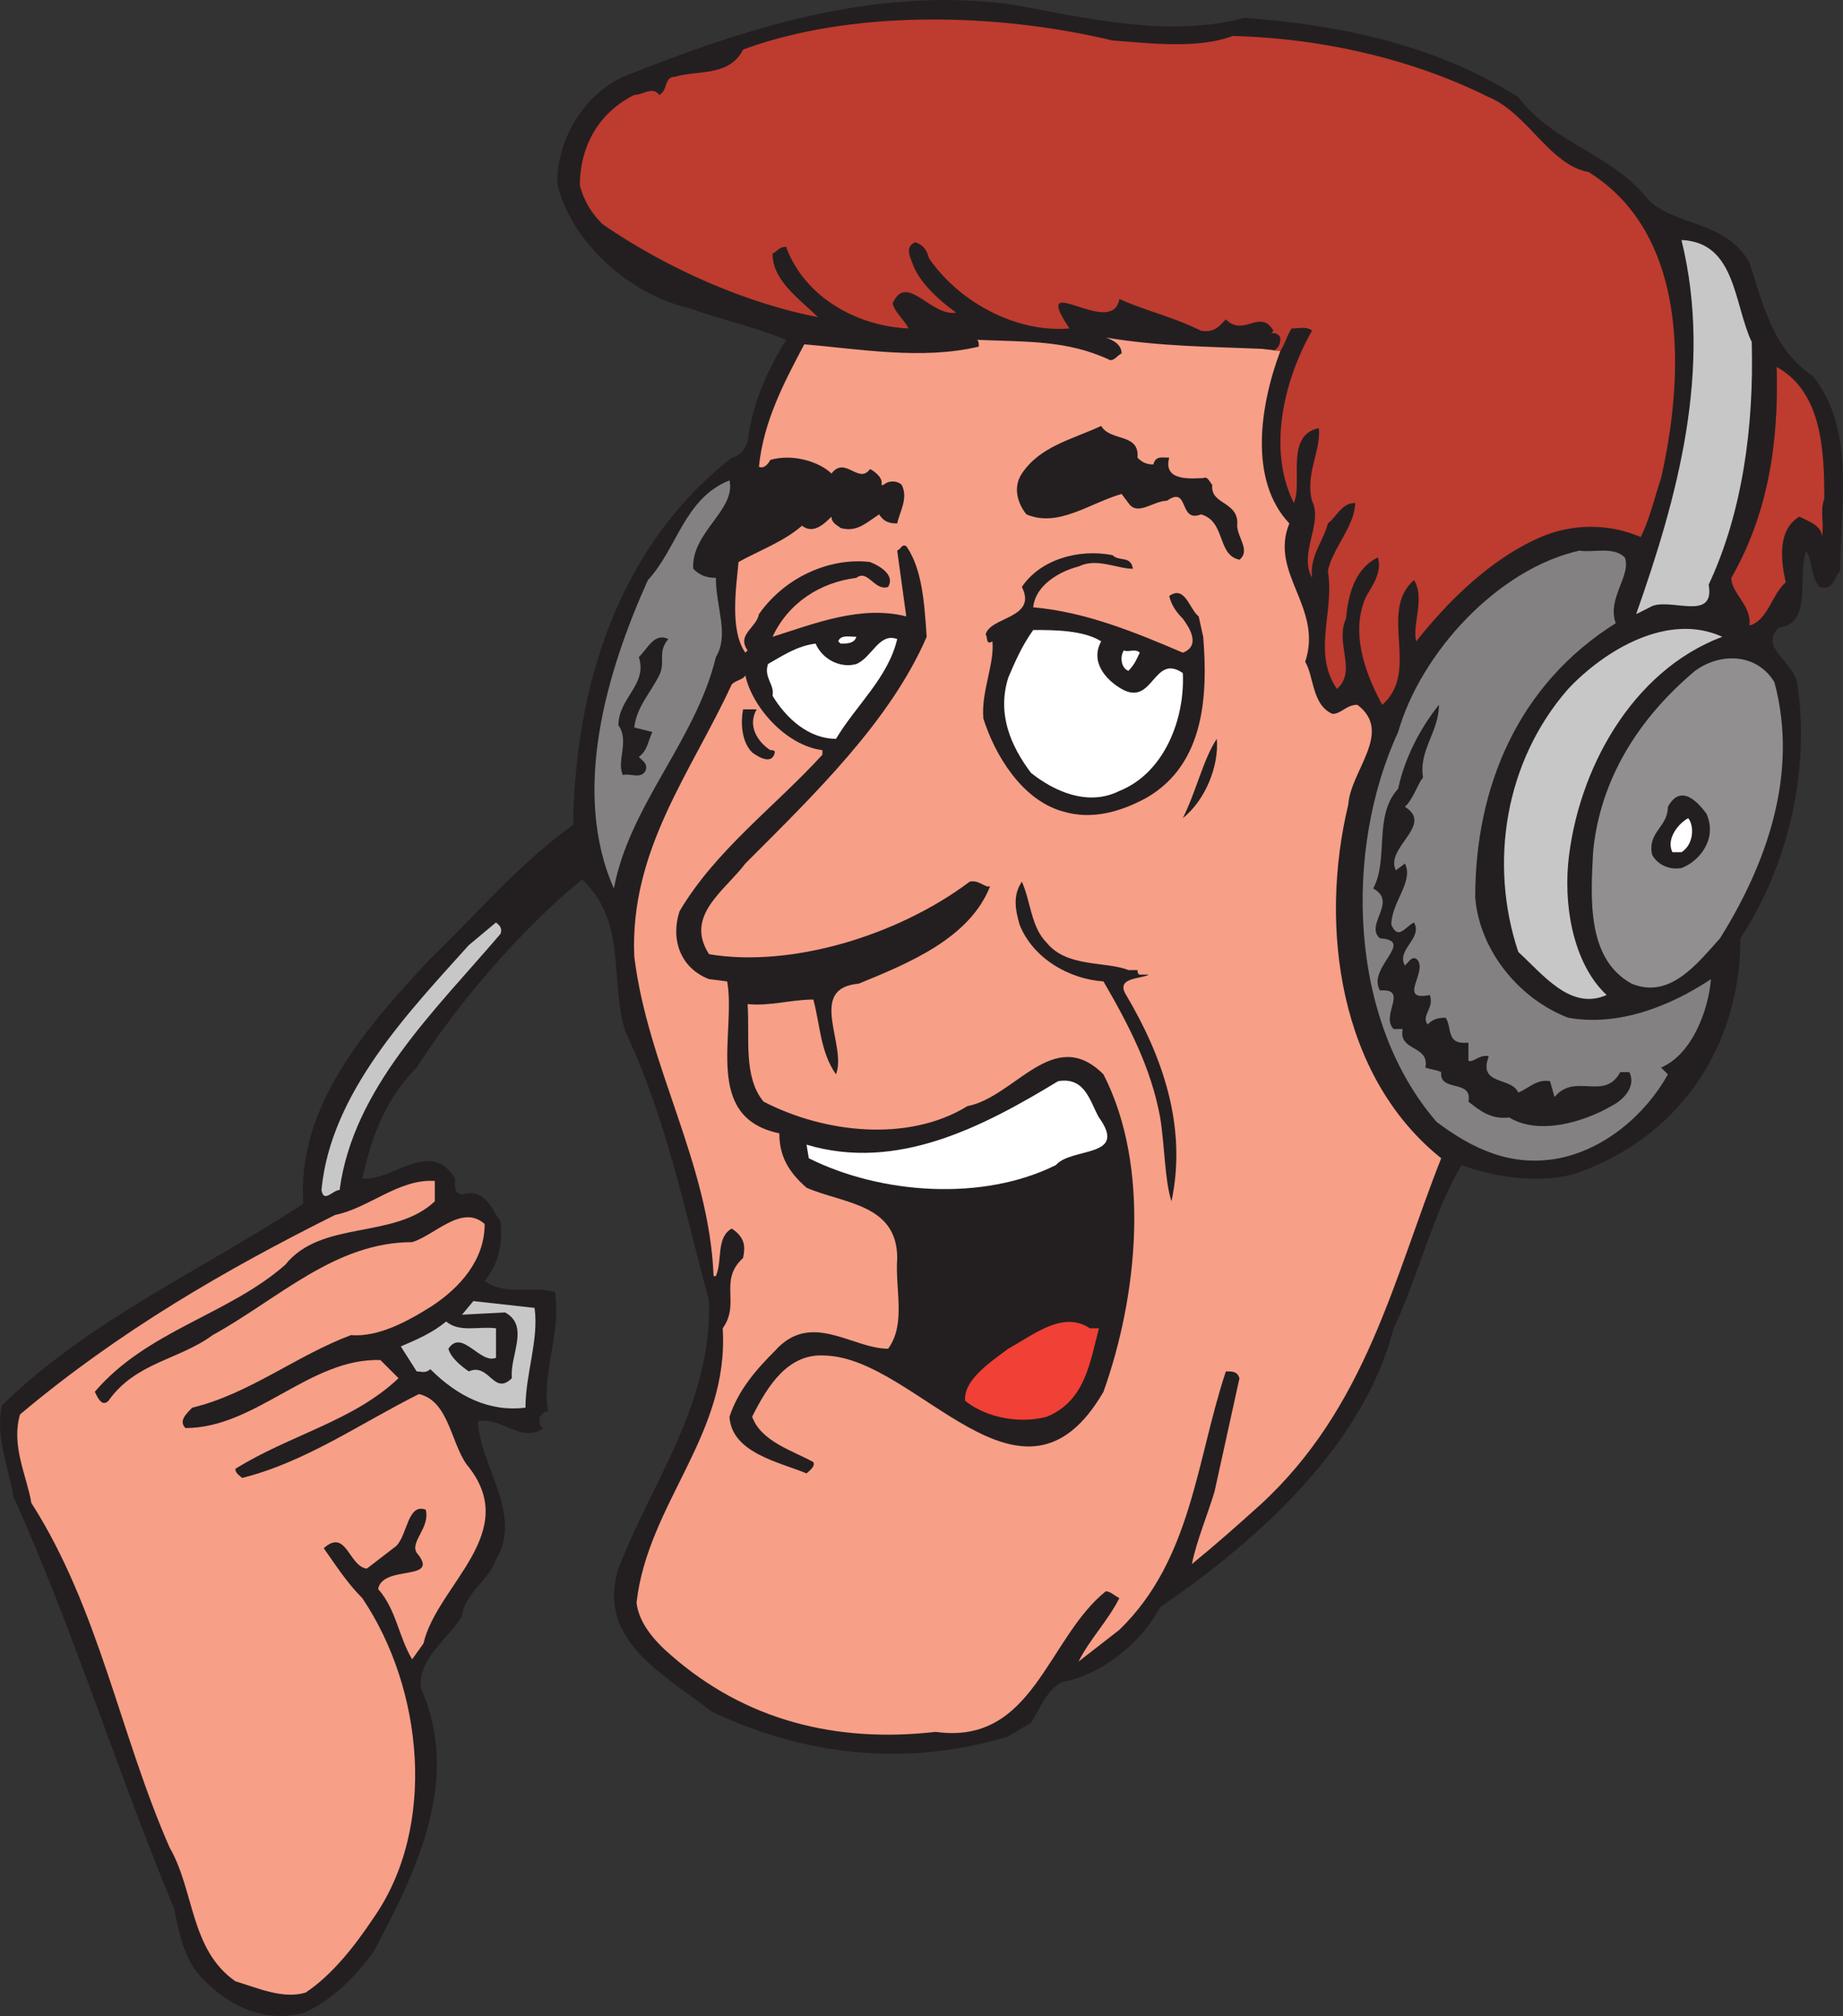
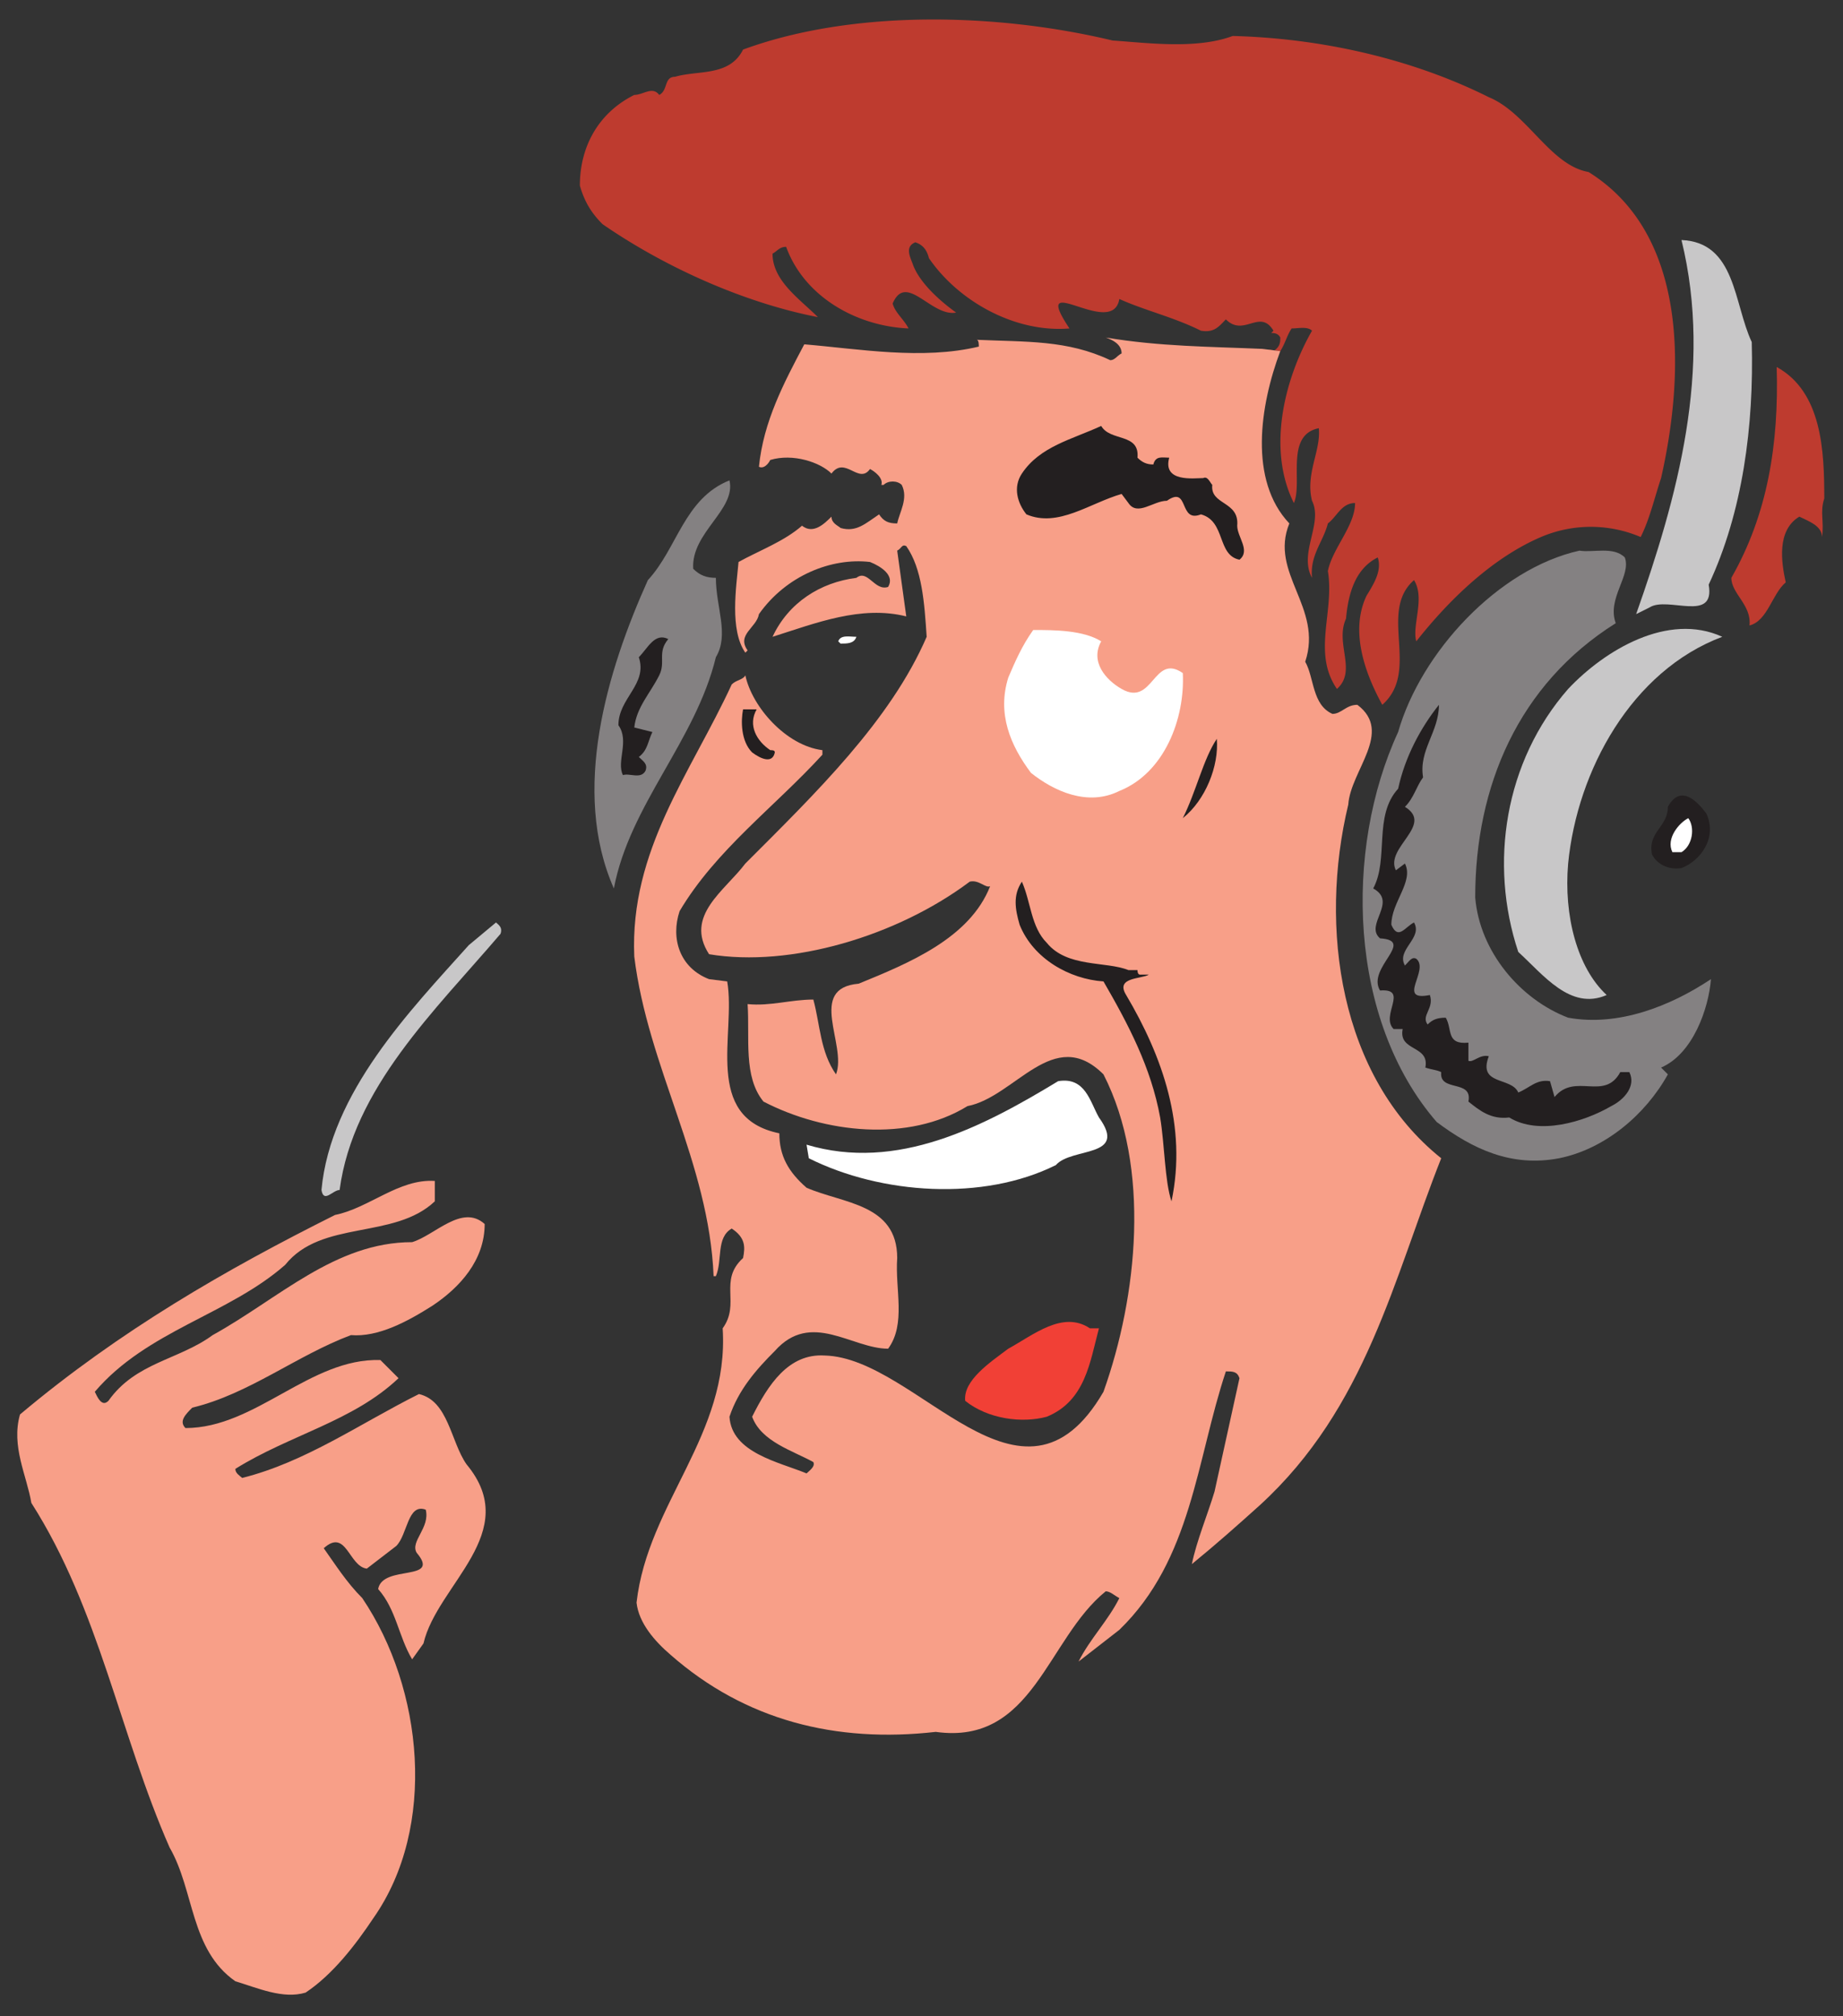
<svg xmlns="http://www.w3.org/2000/svg" width="609.813" height="666.886">
  <rect width="100%" height="100%" fill="#333333" stroke="none" />
-   <path fill="#231f20" fill-rule="evenodd" d="M411.619 5.902c31.5 2.25 63.75 9 90.75 26.25 12 15.75 31.5 18.75 43.5 34.5 9.75 8.25 25.5 6.75 33 20.25 4.5 13.5 7.5 28.5 21 37.5 14.25 18 9 42.75 9 64.5-2.25 2.25-2.25 6.75-6.75 5.25-3-3-2.25-8.25-4.5-12-3 9 2.25 24-9 25.5-6.75 6 4.5 11.25 6 18 4.5 29.25-3 60.75-18.75 84.75 0 34.5-18.75 63.75-51 76.5-12 5.25-29.25 3-41.25-1.5-9.75 16.5-14.25 36.75-22.5 54-9.75 38.25-44.25 69.75-77.25 92.25-6.75 12.75-20.25 22.5-32.25 24.75-5.25 2.25-7.5 9-10.5 13.5l-7.5 4.5c-34.5 10.5-68.25 6-98.25-8.25-15-12-38.25-23.25-30.75-47.25 11.25-29.25 30.75-54 30-88.5-8.25-30.75-14.25-60.75-27.75-89.25-5.25-17.25.75-36-14.25-50.25-21 17.25-41.25 41.25-54.75 62.25-10.5 10.5-15 23.25-18 36.75 10.5.75 22.5-13.5 30.75 0 0 2.25-.75 4.5 2.25 5.25 7.5-2.25 9.75 4.5 12.75 9 .75 7.5-.75 14.25-5.25 19.5 6.75 5.25 15.75 1.5 23.25 3.75 2.25 13.5-4.5 26.25-2.25 39.75-1.5-.75-1.5.75-3 1.5.75 1.5-.75 3 1.5 3.75-7.5 5.25-13.5-3.75-21.75-2.25.75 15 15 30.75 6 45.75-2.25 6.75-10.5 11.25-11.25 18.75-4.5 7.5-15 14.25-13.5 24 13.5 30.75-2.25 61.5-15.75 87-6 8.25-14.25 16.5-23.25 20.25-14.25 3.75-27-3.75-35.25-13.5-4.5-6-6-13.5-7.5-21-18.75-45-33-91.5-53.25-136.5-1.5-9.75-6-19.5-3.75-30 29.25-28.5 66.75-45 99.75-66.75-2.25-32.25 21-58.5 42-81 13.5-12.75 29.25-31.5 47.25-44.25.75-45 14.25-91.5 52.5-121.5 3-.75 4.5-3 5.25-5.25 1.5-12.75 6.75-24 12.75-33.75-11.25-4.5-21.75-6.75-32.25-10.5-19.5-4.5-39-21.75-43.5-41.25 0-15 9-29.25 21.75-35.25 39.75-15.75 82.5-30 128.25-24 24.75 4.5 52.5 11.25 77.25 4.5" />
  <path fill="#be3b2f" fill-rule="evenodd" d="M417.619 115.402c1.5 0 3 .75 3.75.75 2.25-1.5 2.25-3 2.25-4.5-.75-1.5-2.25-1.5-3-1.5l.75-.75c-4.5-7.5-9.75 2.25-15.75-3.75-2.25 2.25-3.75 4.5-8.25 3.75-9-4.5-18.75-6.75-27-10.5-2.25 13.5-30-10.5-16.5 9.75-18 1.5-36.75-9-46.5-23.25-.75-3-2.25-4.5-4.5-5.25-3.75 1.5-1.5 5.25-.75 7.5 2.25 6 9 12 14.25 15.75-8.25 1.5-16.5-13.5-21-3 .75 3 3.75 5.25 5.25 8.25-17.25-.75-34.5-10.5-40.5-27-2.25 0-3 1.5-4.5 2.25 0 9 9 15 15 21-23.25-4.5-49.5-15.75-71.25-30.75-3.75-3.75-6-7.5-7.5-12.75 0-12.75 6-24 18-30 3 0 6-3 8.25 0 3-1.5 1.5-6 5.25-6 7.5-2.25 18 0 22.5-9 36.75-13.5 84.75-12 122.25-3 11.25.75 27.75 3 39.75-1.5 29.25.75 59.25 7.5 84.75 20.25 12.75 5.25 20.25 22.5 33 24.75 33.75 21 31.5 68.25 24 101.25-2.25 6.75-3.75 13.5-6.75 19.5a42.02 42.02 0 0 0-33 0c-15.75 6.75-30 20.25-41.25 34.5-1.5-5.25 3-14.25-.75-20.25-12 10.5 2.25 30-10.5 41.25-4.5-8.25-11.25-23.25-5.25-36 2.25-3.75 5.25-8.25 3.75-12.75-7.5 3.75-9.75 12-10.5 20.25-3.75 8.25 3.75 17.25-3 23.25-8.25-12-.75-25.5-3-39 1.5-7.5 9-15 9-22.5-4.5 0-6 4.5-9 6.75-1.5 6-6 10.5-5.25 18-4.5-8.25 3.75-18 0-25.5-2.25-9 3-16.5 2.25-24-11.25 2.25-5.25 18-8.25 24.75-9-18-3-41.25 6-57-1.5-1.5-4.5-.75-6.75-.75-1.5 2.25-2.25 5.25-3.75 7.5l-6-.75" />
  <path fill="#f89f88" fill-rule="evenodd" d="M423.619 116.152c-6.75 18-10.5 42.75 3 57-6.75 16.5 11.25 27.75 5.25 45.75 3 5.25 2.25 14.25 9 17.25 3 0 4.5-3 8.25-3 12 9-2.25 21.75-3 33-9.75 40.5-3 90 30.75 117-15.75 39.75-24.75 82.5-60 114.75-7.5 6.75-14.25 12.75-22.5 19.5 1.5-7.5 5.25-16.5 7.5-24l8.25-37.5c-.75-2.25-2.25-2.25-4.5-2.25-9.75 29.25-11.25 62.25-35.25 85.5l-13.5 10.5c3.75-7.5 9.75-13.5 13.5-21-1.5-.75-3-2.25-4.5-2.25-19.5 15.75-24 51-56.25 46.5-33 3.75-63-3.75-87.75-25.5-5.25-4.5-10.5-10.5-11.25-17.25 3.75-33 30.75-55.5 28.5-90.75 6-8.25-1.5-15.75 6.75-23.25.75-3.75.75-6.75-3.75-9.75-5.25 3-3 10.5-5.25 15.75h-.75c-1.5-37.5-21.75-69-26.25-105.75-1.5-35.25 18.75-60.75 32.25-90 1.5-1.5 3.75-1.5 4.5-3 2.25 10.5 13.5 23.25 25.5 24.75v1.5c-15.75 17.25-35.25 31.5-47.25 51.75-3 9 0 18.75 9.75 22.5l6 .75c3 17.25-8.25 45 17.25 50.25 0 7.5 3 12.75 9 18 12 5.25 30 5.25 30 23.25-.75 10.5 3 21.75-3 30-12 0-25.5-12.75-37.5.75-6 6-12 12.75-15 21.75.75 12 16.5 15 25.5 18.75.75-.75 3-2.25 2.25-3.75-6.75-3.75-17.25-6.75-20.25-15 5.25-10.5 12-21 24-20.25 30.75.75 65.25 58.5 92.25 12 11.25-31.5 15.75-74.25 0-105-16.5-16.5-29.25 7.5-45 10.5-19.5 12-47.25 9-67.5-1.5-6.75-8.25-4.5-21-5.25-32.25 7.5.75 14.25-1.5 21.75-1.5 2.25 8.25 2.25 17.25 7.5 24.75 3.75-9.75-9.75-28.5 7.5-30 16.5-6.75 36.75-15 43.5-32.25-1.5.75-3.75-2.25-6.75-1.5-24 18-59.25 28.5-86.25 24-8.25-12.75 5.25-21 12-30 23.25-23.25 48-47.25 60-75-.75-11.25-1.5-22.5-6.75-30-1.5-.75-1.5.75-3 1.5l3 21.75c-15-3.75-30 2.25-44.25 6.75 5.25-11.25 15.75-18 27.75-19.5 3.75-3 6 4.5 10.5 3 2.25-3.75-2.25-6.75-6-8.25-12.75-1.5-27.75 4.5-36.75 17.25-.75 4.5-7.5 6.75-3.75 12l-.75.75c-5.25-7.5-3-21.75-2.25-30 6.75-3.75 15-6.75 21-12 3.75 3 7.5-.75 9.75-3 0 2.25 2.25 3 3 3.75 5.25 1.5 8.25-1.5 12.75-4.5 1.5 2.25 3 3 6 3 .75-3.75 3.75-8.25 1.5-12.75-1.5-1.5-4.5-1.5-6 0h-.75c.75-2.25-2.25-4.5-3.75-5.25-3.75 5.25-8.25-4.5-12.75 1.5-3.75-3.75-12.75-6.75-20.25-4.5-.75 1.5-2.25 3-3.75 2.25 1.5-15 8.25-27.75 15-40.5 18 1.5 39 5.25 57.75.75 0-.75 0-2.25-.75-2.25 16.5.75 30 0 44.25 6.75 1.5 0 2.25-1.5 3.75-2.25 0-3-3-4.5-5.25-5.25 18 3 34.5 3 51.75 3.75l6 .75" />
  <path fill="#c8c7c8" fill-rule="evenodd" d="M579.619 113.152c.75 27.75-3 56.25-14.25 80.25 2.25 12.75-13.5 3.75-19.5 7.5l-4.5 2.25c13.5-38.25 25.5-81 15-123.75 18 .75 17.25 21 23.25 33.75" />
  <path fill="#be3b2f" fill-rule="evenodd" d="M603.619 164.902c-1.5 4.5 0 7.5-.75 12.75 0-3.75-4.5-5.25-7.5-6.75-7.5 4.5-6 15-4.5 21.75-4.5 3.75-6 12.75-12 14.25.75-6.75-6-10.5-6-15.75 12-21 15.75-44.25 15-69.75 15 8.25 15.75 27.75 15.75 43.5" />
  <path fill="#231f20" fill-rule="evenodd" d="M376.369 151.402c1.5 1.5 3 2.25 5.25 2.25.75-3 3-2.25 5.25-2.25-2.25 8.25 8.25 6.75 11.25 6.75 1.5-.75 2.25 1.5 3 2.25-.75 6.75 9 5.25 8.25 13.5 0 3.75 4.5 8.25.75 11.25-7.5-1.5-4.5-12.75-12.75-15-7.5 3-3.75-9.75-11.25-4.5-4.5 0-9.75 5.25-12.75.75l-2.25-3c-10.5 3-21 11.25-31.5 6.75-3-3.75-4.5-9-1.5-13.5 6-9 16.5-11.25 26.25-15.75 3 5.25 12.75 2.25 12 10.5" />
  <path fill="#848182" fill-rule="evenodd" d="M229.369 188.152c2.25 2.25 4.5 3 7.5 3 0 9.75 4.5 18.75 0 26.25-6.75 27.75-28.5 48.75-33.75 76.5-14.25-32.25-2.25-72 11.25-102 9.75-10.5 12-27 27-33 2.25 9.75-12.75 17.25-12 29.25" />
-   <path fill="#231f20" fill-rule="evenodd" d="M374.869 188.152c-5.25 0-12-3.75-18-.75-6 1.5-14.25 6-15 13.5 17.25 1.5 33.75 8.25 49.5 15 6-2.25 2.25-8.25 0-11.25-2.25-2.25-3.75-4.5-4.5-7.5 5.25-3.75 6.75 4.5 9.75 6.75l1.5 6.75c1.5 18.75.75 42-18.75 53.25-8.25 4.5-18 7.5-27.75 4.5-13.5-3.75-22.5-18.75-26.25-30.75-.75-9 3.75-18 3-25.5-2.25 1.5-1.5-1.5-2.25-2.25 1.5-6 17.25-5.25 12-15.75 6-9 18.75-12.75 30-10.5 2.25 2.25 6 0 6.75 4.5" />
  <path fill="#848182" fill-rule="evenodd" d="M537.619 184.402c2.25 6-6 13.5-3 21.75-32.25 20.25-46.5 54-46.5 90.75 1.5 18 15 33.75 30.75 39.75 16.5 3 33.75-3.75 47.25-12.75-.75 9.75-6 24.75-16.5 29.25l2.25 2.25c-7.5 13.5-21 24.75-36 27.75-15.75 3-28.5-3-40.5-12-29.25-33.75-30.75-90-12.75-129 7.5-26.25 33-54 60-60 4.5.75 11.25-1.5 15 2.25" />
  <path fill="#fff" fill-rule="evenodd" d="M364.369 212.152c-3.75 6.75 1.5 12.75 6.75 15.75 10.5 6 10.5-12 20.25-5.25.75 15-6 33-21 39-10.5 5.25-21.75 0-29.25-6-6.75-9-11.25-19.5-7.5-31.5 2.25-5.25 4.5-10.5 8.25-15.75 6.75 0 16.5 0 22.5 3.75" />
  <path fill="#c8c7c8" fill-rule="evenodd" d="M569.869 210.652c-30 11.25-48 44.25-51 75-1.5 17.25 3 34.5 12.75 43.5-12 5.25-21-6.75-29.25-14.25-9.75-29.25-4.5-63 16.5-87 12-12.75 33-25.5 51-17.25" />
  <path fill="#231f20" fill-rule="evenodd" d="M221.119 211.402c-3.75 4.5-.75 7.5-3 12-3 6-7.5 10.5-8.25 17.25l6 1.5c-1.5 3-1.5 6-4.5 8.25 1.5 1.5 3 2.25 2.25 4.5-1.5 3-5.25.75-7.5 1.5-2.25-4.5 2.25-11.25-1.5-16.5 0-9 9.75-13.5 6.75-22.5 3-3 5.25-8.25 9.75-6" />
  <path fill="#fff" fill-rule="evenodd" d="M283.369 210.652c-.75 2.25-3 2.25-5.25 2.25l-.75-.75c.75-2.25 3.75-1.5 6-1.5" />
-   <path fill="#fff" fill-rule="evenodd" d="M296.869 211.402c-3 12.75-13.5 21.75-20.25 33-9 0-16.5-6.75-21-14.25.75-3.75-3-6-1.5-10.5 5.25-3 9.75-6 15.75-6.75 2.25 5.25 8.25 8.25 13.5 6.75 5.25-2.25 7.5-10.5 13.5-8.25m80.25 4.5c-.75 1.5-1.5 3.75-3.75 6-2.25-.75-3-4.5-1.5-6.75 1.5.75 3.75-.75 5.25.75" />
-   <path fill="#918f90" fill-rule="evenodd" d="M587.119 225.652c8.25 30.75-3 60.75-18 84.75-7.5 8.25-16.5 20.25-29.25 15-15-8.25-13.5-28.5-12.75-43.5 2.25-24 15-44.25 33.75-60 8.25-6 20.25-6 26.25 3.75" />
  <path fill="#231f20" fill-rule="evenodd" d="M470.869 257.152c-2.25 3-3 6.75-6 9.75 9.75 6-6.75 13.5-3 21l3-2.25c3 6-4.5 12.75-4.5 20.25 2.25 5.25 4.5.75 7.5-.75 3 5.25-6 9-3 14.25 1.5-1.5 2.25-3 3.75-2.25 4.5 3.75-6.75 14.25 4.5 12 1.5 4.5-3 6.75-.75 9.75 1.5-1.5 3-2.25 6-2.25 2.25 3.75 0 9 7.5 8.25v6c1.5.75 3.75-2.25 6.75-1.5-3.75 9.75 7.5 6.75 9.75 12 3.75-1.5 6-4.5 10.5-3.75l1.5 5.25c6.75-8.25 16.5 1.5 21.75-8.25h3c2.25 4.5-1.5 9-6 11.25-9 5.25-24 9.75-33.75 3.75-6 .75-9.75-2.25-13.5-5.25 1.5-7.5-9.75-3-9-9.75-1.5-.75-3-.75-5.25-1.5 1.5-7.5-9-5.25-7.5-12.75h-3c-4.5-4.5 5.25-13.5-4.5-12.75-4.5-7.5 12-16.5 0-17.25-5.25-4.5 6-12-2.25-16.5 5.25-9.75 0-24 8.25-33 2.25-10.5 7.5-20.25 13.5-27.75 0 9-6.75 15-5.25 24m-220.5-22.5c-3 5.25 0 10.5 4.5 13.5.75 0 1.5 0 1.5.75-.75 3.75-4.5 2.25-7.5 0-3.75-3.75-3.75-10.5-3-14.25h4.5m141 36c4.5-9 6.75-19.5 11.25-26.25.75 9-3.75 20.25-11.25 26.25m173.25-1.5c3.75 8.25-2.25 15.75-8.25 18-4.5.75-8.25-1.5-9.75-4.5-1.5-7.5 5.25-9 5.25-15.75 4.5-8.25 10.5-.75 12.75 2.25" />
  <path fill="#fff" fill-rule="evenodd" d="M558.619 270.652c2.25 3 1.5 9-2.25 11.25h-3c-2.25-4.5 2.25-9.75 5.25-11.25" />
  <path fill="#231f20" fill-rule="evenodd" d="M346.369 311.902c6.75 8.25 19.5 6 27 9h3c0 1.5.75 1.5.75 1.5h3c-2.25 1.5-11.25.75-7.5 6.75 12 20.25 20.25 43.5 15 68.25-2.25-6.75-2.25-18.75-3.75-27.75-3-16.5-10.5-30.75-18.75-45-11.25-.75-23.25-7.5-27.75-18.75-1.5-5.25-2.25-9.75.75-14.25 3 6.75 3 15 8.25 20.25" />
  <path fill="#c8c7c8" fill-rule="evenodd" d="M165.619 308.902c-21.75 25.5-48.75 51-53.25 84.75-2.25 0-5.25 4.5-6 0 3-32.25 29.25-59.25 48.75-81l9-7.5c.75.75 2.25 1.5 1.5 3.75" />
  <path fill="#fff" fill-rule="evenodd" d="M363.619 369.652c9.75 13.5-9 9.75-14.25 15.75-24 12-57.75 9.75-81.75-2.25l-.75-4.5c30 9 58.5-6 83.25-21 9-1.5 10.5 6.75 13.5 12" />
  <path fill="#f89f88" fill-rule="evenodd" d="M143.869 397.402c-13.5 12.75-37.5 6-49.5 21-18.75 16.5-45.75 21.75-63 42 .75 1.5 2.25 5.25 4.5 3 9-12.75 23.25-13.5 34.5-21.75 21.75-12 40.5-30.75 66-30.75 7.5-2.25 16.5-12.75 24-6 0 12-8.25 21-17.25 27-8.25 5.25-18 10.5-27 9.75-18 6.75-33.75 19.5-52.5 24-2.25 2.25-4.5 4.5-2.25 6.75 23.25 0 41.25-23.25 64.5-22.5l6 6c-15 14.25-36 18.75-54 30 0 1.5 1.5 2.25 2.25 3 21-5.25 39-18 58.5-27.75 9.75 2.25 10.5 15.75 15.75 23.25 18.75 22.5-9.75 39.75-14.25 59.25l-3.75 5.25c-4.5-7.5-5.25-16.5-11.25-23.25 1.5-8.25 21-2.25 12.75-12-2.25-3.75 4.5-8.25 3-14.25-6-2.25-6 8.25-9.75 12l-9.75 7.5c-6-.75-6.75-13.5-14.25-6.75 3.75 5.25 7.5 11.25 12.75 16.5 20.25 30 24.75 75.75 3.75 105.75-6 9-13.5 18.75-22.5 24.75-7.5 2.25-15.75-1.5-23.25-3.75-15-10.5-13.5-30-21.75-44.25-16.5-37.5-23.25-78.75-45.75-114-1.5-9-6.75-18.75-3.75-29.25 33-27.75 68.25-48 104.25-66 11.25-2.25 21-12 33-11.25v6.75" />
-   <path fill="#c8c7c8" fill-rule="evenodd" d="M176.869 432.652c1.5 10.5-3 21.75-3 33-12 1.5-22.5-3.75-31.5-12.75-1.5 1.5-3 .75-4.5.75l-5.25-8.25c5.25-2.25 10.5-4.5 15-8.25 4.5 3.75 10.5 1.5 16.5 2.25v9.75c-5.25 2.25-11.25-9.75-15.75-3 .75 3 4.5 6 6.75 7.5 6.75-3 8.25 8.25 14.25 2.25-.75-7.5 6-17.25-2.25-21.75l-14.25.75 3.75-4.5 20.25 2.25" />
  <path fill="#f14036" fill-rule="evenodd" d="M363.619 439.402c-3 11.25-4.5 24-17.25 29.25-8.25 2.25-19.5.75-27-5.25-.75-6.75 8.25-12.75 14.25-17.25 8.25-4.5 18-12.75 27-6.75h3" />
</svg>